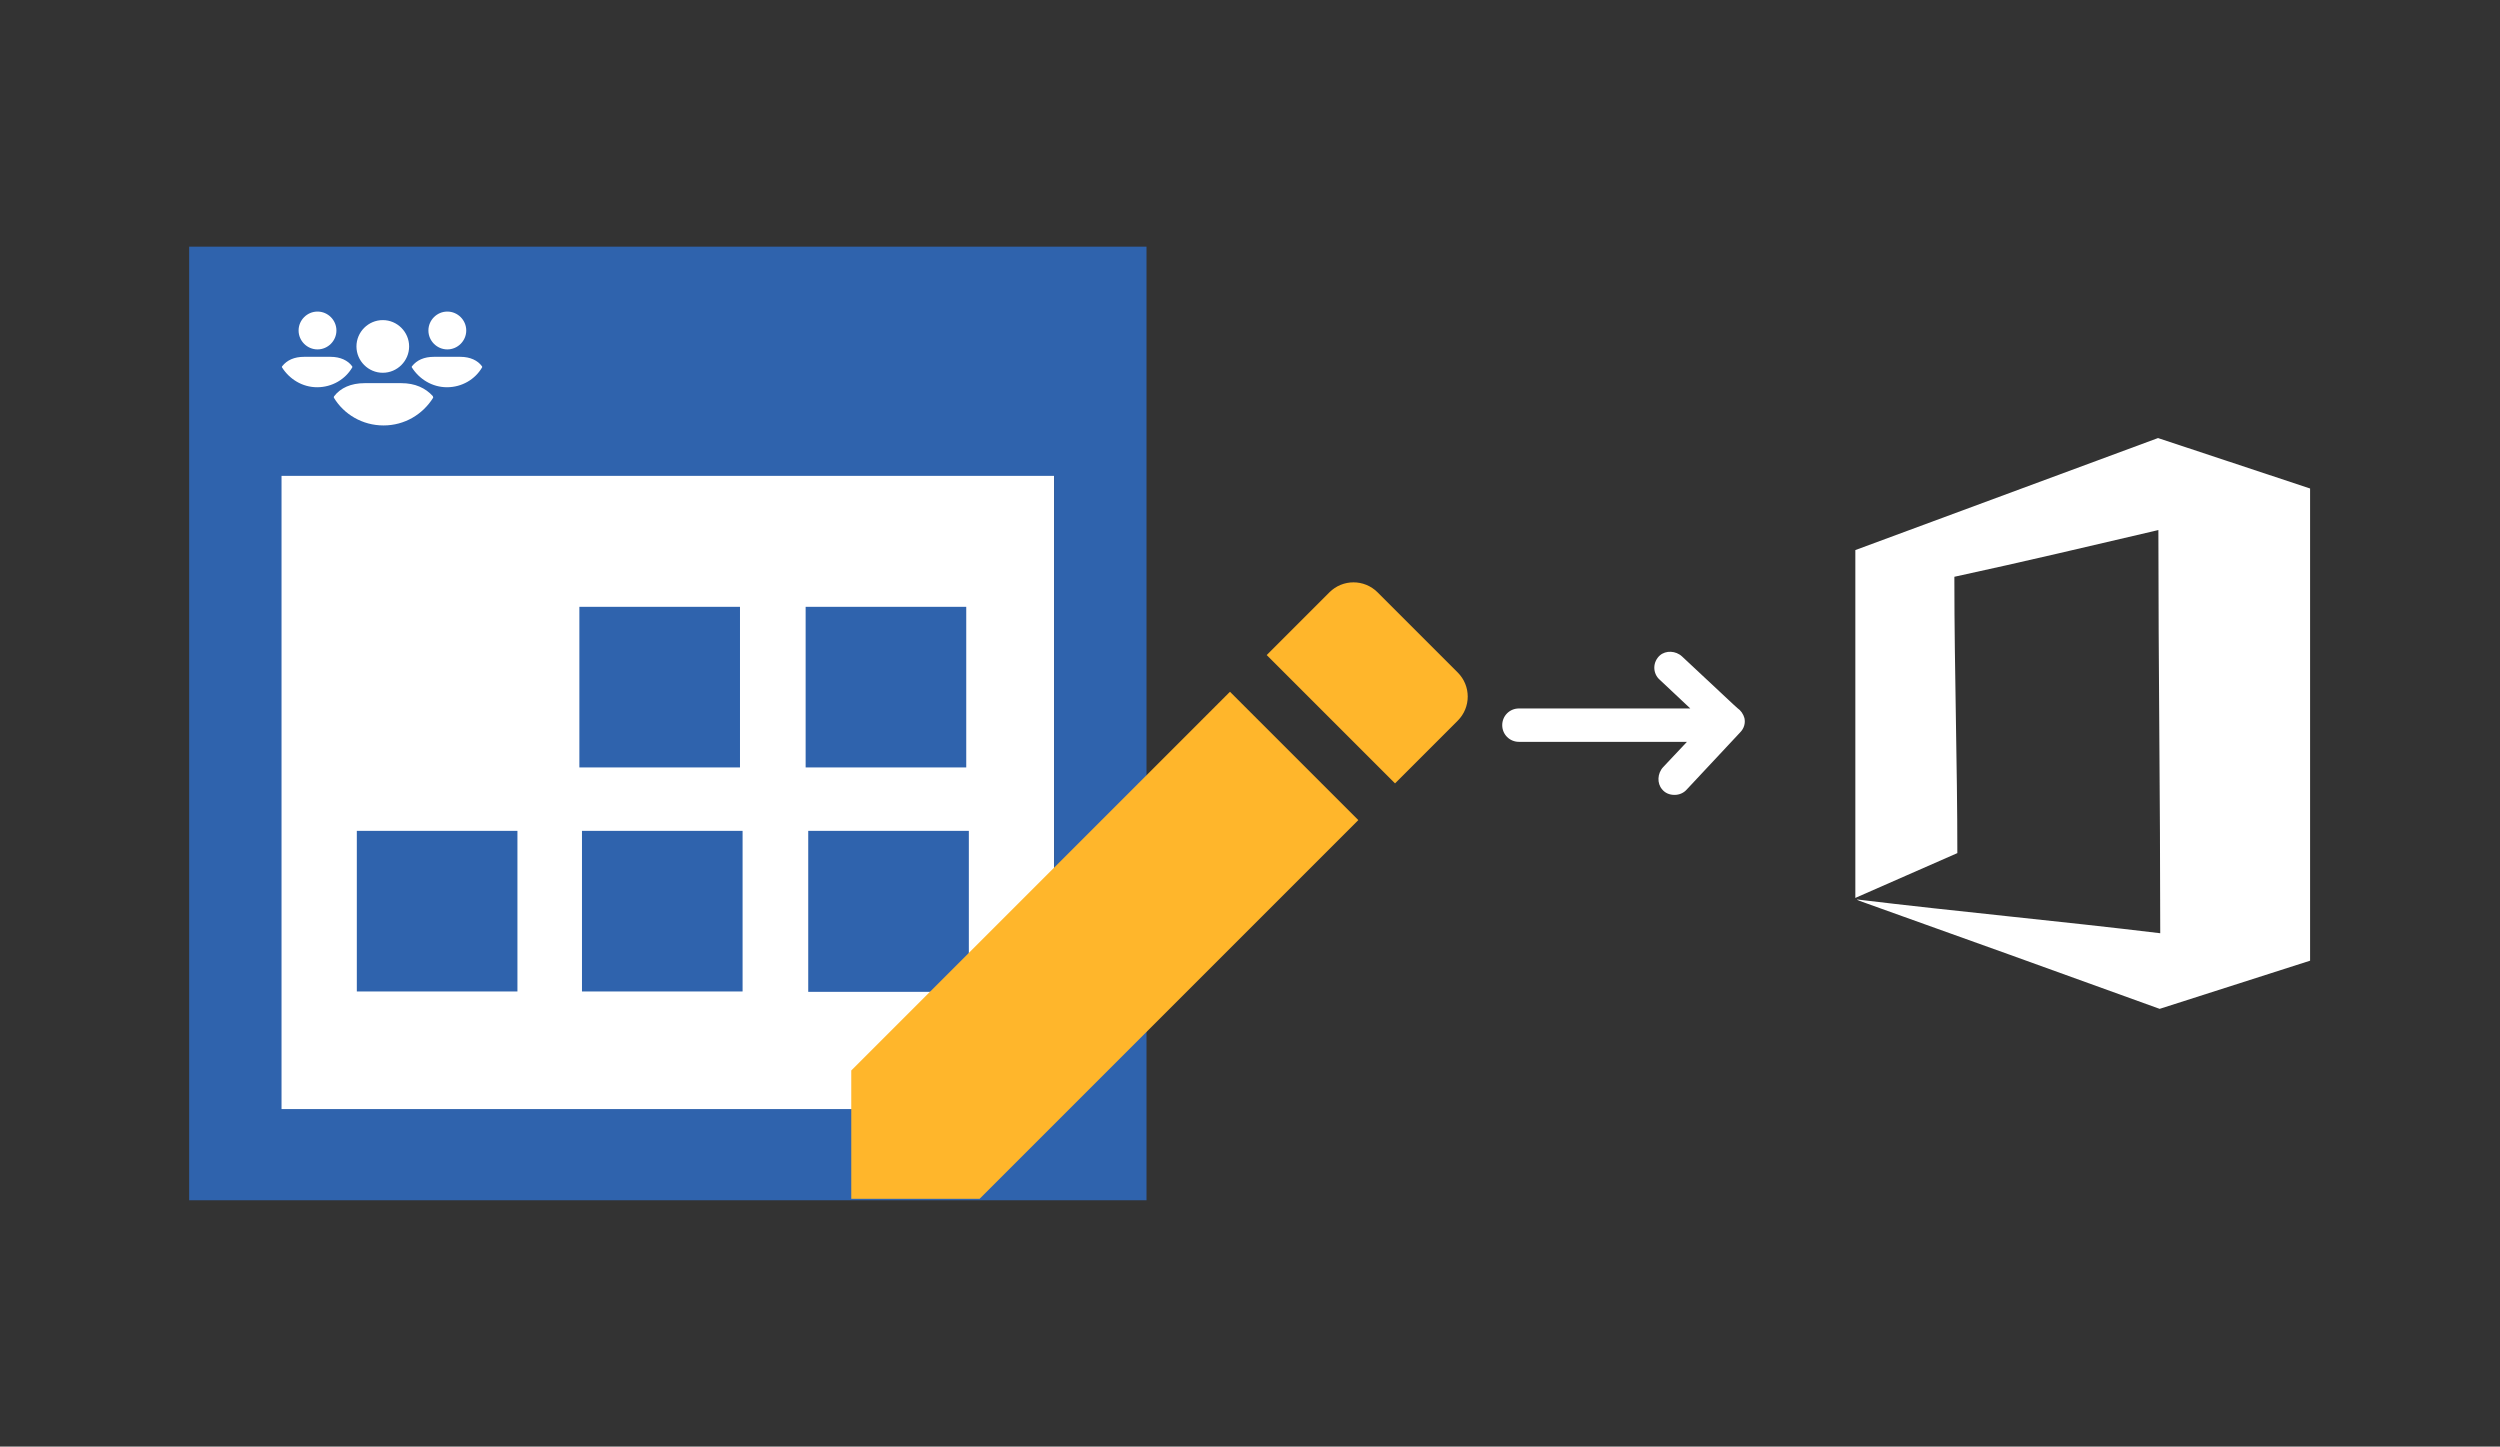
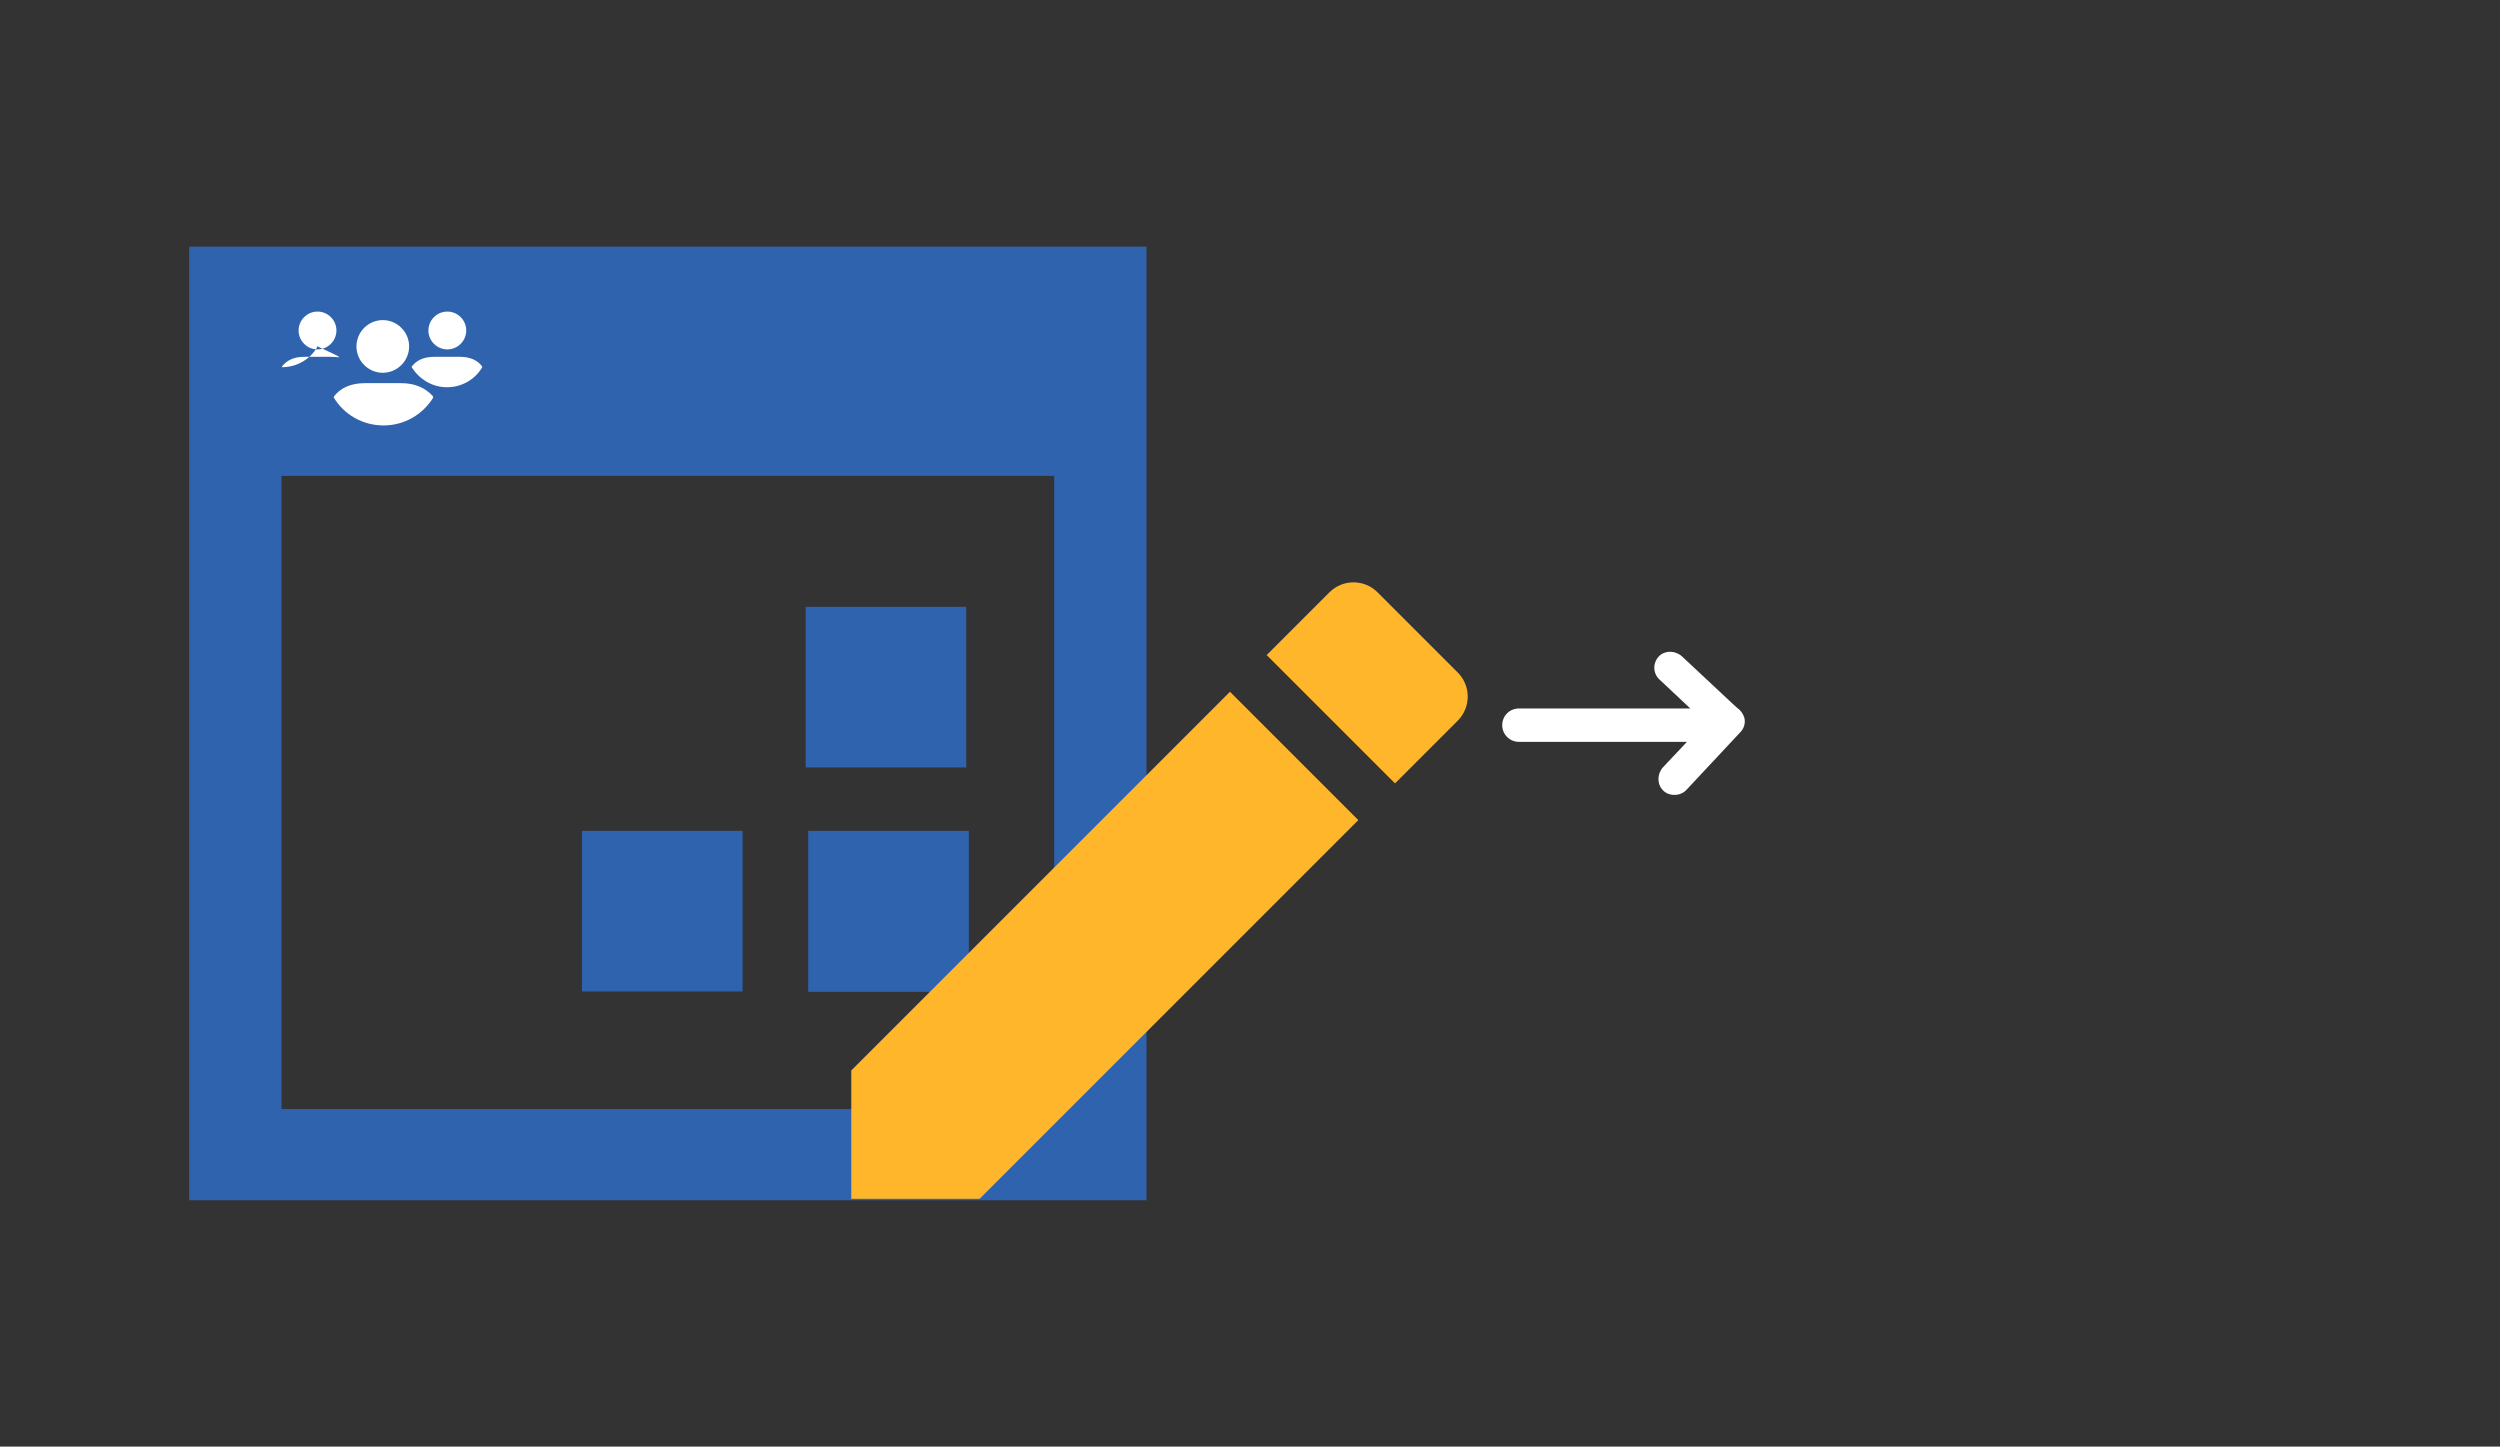
<svg xmlns="http://www.w3.org/2000/svg" version="1.1" id="Layer_1" x="0px" y="0px" viewBox="0 0 674 390" style="enable-background:new 0 0 674 390;" xml:space="preserve">
  <rect x="0" y="0" width="674" height="390" fill="#333333" stroke="none" />
  <style type="text/css">
	.st0{fill-rule:evenodd;clip-rule:evenodd;fill:#FFFFFF;}
	.st1{fill-rule:evenodd;clip-rule:evenodd;fill:#D4D4D4;}
	.st2{fill-rule:evenodd;clip-rule:evenodd;fill:#3669D6;}
	.st3{fill-rule:evenodd;clip-rule:evenodd;fill:#3A81F4;}
	.st4{fill-rule:evenodd;clip-rule:evenodd;fill:#FAFAFA;}
	.st5{fill-rule:evenodd;clip-rule:evenodd;fill:#E0E0E0;}
	.st6{fill:#F7F7F7;}
	.st7{fill:#594165;}
	.st8{fill:#FFFFFF;}
	.st9{fill:#2F63AD;}
	.st10{fill:#FFFFFF;stroke:#FFFFFF;stroke-miterlimit:10;}
	.st11{fill:#F2F2F2;}
	.st12{fill:#F14336;}
	.st13{fill:#D32E2A;}
	.st14{fill:#FFB62B;}
	.st15{fill:#F4F7FB;}
	.st16{fill:#E5E5E5;}
	.st17{fill-rule:evenodd;clip-rule:evenodd;fill:#8E8E8E;}
	.st18{fill:#8E8E8E;}
	.st19{fill:#FBBB00;}
	.st20{fill:#518EF8;}
	.st21{fill:#28B446;}
	.st22{fill:#F6961C;}
	.st23{fill:#036EB1;}
	.st24{fill:#249FBD;}
	.st25{fill:#D62C5D;}
	.st26{fill:#4C368B;}
	.st27{fill-rule:evenodd;clip-rule:evenodd;fill:#594165;}
	.st28{fill-rule:evenodd;clip-rule:evenodd;fill:#2F63AD;}
	.st29{opacity:0.5;fill:#FFFFFF;}
	.st30{opacity:0.5;}
	.st31{fill:#EDEDED;}
	.st32{fill:#A3C53A;}
	.st33{fill:url(#SVGID_1_);}
	.st34{opacity:0.2;fill:#56C7DA;enable-background:new    ;}
	.st35{fill:url(#SVGID_2_);}
	.st36{fill:url(#SVGID_3_);}
	.st37{fill:url(#SVGID_4_);}
	.st38{fill:url(#SVGID_5_);}
	.st39{fill:url(#SVGID_6_);}
	.st40{fill:url(#SVGID_7_);}
	.st41{fill:url(#SVGID_8_);}
	.st42{fill:url(#SVGID_9_);}
	.st43{fill:url(#SVGID_10_);}
	.st44{fill:url(#SVGID_11_);}
	.st45{fill:url(#SVGID_12_);}
	.st46{fill-rule:evenodd;clip-rule:evenodd;fill:#E5E5E5;}
	.st47{fill-rule:evenodd;clip-rule:evenodd;fill:#606161;}
</style>
  <g>
-     <path class="st8" d="M581.8,118.1l-81.6,30.2v93.8c0.1-0.1,0.3-0.1,0.4-0.2c9-4,18.1-7.9,27.1-11.9c0-24-0.8-49.5-0.8-73.5   c0-0.3,0-0.6,0-1c19.4-4.2,37-8.4,55-12.6c0,36.1,0.5,72.5,0.5,108.7c-27.3-3.3-54.4-5.8-81.7-9.1c0,0.1,0,0.1,0,0.1   c0.3,0.1,0.4,0.2,0.7,0.3c26.9,9.6,53.8,19.3,80.6,29c0.1,0,0.1,0,0.2,0.1l40.6-13V131.7L581.8,118.1z" />
    <path class="st8" d="M468.4,190.9l-1.1-1l0,0L453.5,177c-1.7-1.6-4.4-1.7-6-0.3c-0.9,0.8-1.5,2-1.5,3.3c0,1.2,0.5,2.4,1.4,3.2   l8.3,7.8h-46.2c-2.5,0-4.5,2-4.5,4.5s2,4.5,4.5,4.5h45.3l-6.4,6.8c-1.6,1.7-1.7,4.4-0.3,6c0.8,1,2,1.5,3.3,1.5c0,0,0.1,0,0.1,0   c1.2,0,2.4-0.5,3.2-1.4l14.4-15.4c1.1-1.1,1.5-2.5,1.2-3.9C470,192.5,469.3,191.5,468.4,190.9z" />
    <g>
      <g>
-         <rect x="74.5" y="126.4" class="st8" width="209.7" height="175.7" />
-         <rect x="156.2" y="163.6" class="st9" width="43.3" height="43.3" />
        <rect x="217.2" y="163.6" class="st9" width="43.3" height="43.3" />
-         <rect x="96.2" y="224" class="st9" width="43.3" height="43.3" />
        <rect x="156.9" y="224" class="st9" width="43.3" height="43.3" />
        <path class="st9" d="M51,66.5c0,85.9,0,171.7,0,257.1c55.5,0,110.9,0,166.2,0h67h22.9h2V299v-73.7v-18.4c0-46.8,0-93.6,0-140.4     C223,66.5,137.1,66.5,51,66.5z M284.2,206.9V299h-17.8h-49.2c-47,0-94.1,0-141.3,0c0-56.7,0-113.4,0-170.7     c69.1,0,138.5,0,208.3,0C284.2,154.4,284.2,180.6,284.2,206.9L284.2,206.9z" />
        <polygon class="st9" points="261.2,224 217.9,224 217.9,224 217.9,267.4 261.2,267.4 261.2,224    " />
      </g>
      <path class="st14" d="M229.5,288.6v34.6h34.6l102.1-102.1l-34.6-34.6L229.5,288.6z M393,194.3c3.6-3.6,3.6-9.4,0-13l-21.6-21.6    c-3.6-3.6-9.4-3.6-13,0l-16.9,16.9l34.6,34.6L393,194.3z" />
-       <path class="st8" d="M96.1,93.4c0-3.9,3.2-7.1,7.1-7.1s7.1,3.2,7.1,7.1c0,3.9-3.2,7.1-7.1,7.1S96.1,97.3,96.1,93.4z M108.2,103.3    h-9.9c-3.7,0-6.5,1.3-8.2,3.5c-0.1,0.1-0.1,0.2-0.1,0.4c2.7,4.5,7.7,7.5,13.4,7.5s10.6-3,13.4-7.5c0-0.1-0.1-0.2-0.1-0.4    C114.7,104.6,111.9,103.3,108.2,103.3z M120.6,94.2c2.8,0,5.1-2.3,5.1-5.1s-2.3-5.1-5.1-5.1s-5.1,2.3-5.1,5.1    S117.8,94.2,120.6,94.2z M124.1,96.2H117c-2.7,0-4.6,0.9-5.9,2.5c-0.1,0.1-0.1,0.2-0.1,0.3c2,3.2,5.5,5.4,9.5,5.4    c4,0,7.6-2.1,9.5-5.4c0-0.1,0-0.2-0.1-0.3C128.8,97.2,126.8,96.2,124.1,96.2z M85.6,94.2c2.8,0,5.1-2.3,5.1-5.1s-2.3-5.1-5.1-5.1    c-2.8,0-5.1,2.3-5.1,5.1S82.8,94.2,85.6,94.2z M89.1,96.2h-7.1c-2.7,0-4.6,0.9-5.9,2.5c-0.1,0.1-0.1,0.2-0.1,0.3    c2,3.2,5.5,5.4,9.5,5.4c4,0,7.6-2.1,9.5-5.4c0-0.1,0-0.2-0.1-0.3C93.8,97.2,91.8,96.2,89.1,96.2z" />
+       <path class="st8" d="M96.1,93.4c0-3.9,3.2-7.1,7.1-7.1s7.1,3.2,7.1,7.1c0,3.9-3.2,7.1-7.1,7.1S96.1,97.3,96.1,93.4z M108.2,103.3    h-9.9c-3.7,0-6.5,1.3-8.2,3.5c-0.1,0.1-0.1,0.2-0.1,0.4c2.7,4.5,7.7,7.5,13.4,7.5s10.6-3,13.4-7.5c0-0.1-0.1-0.2-0.1-0.4    C114.7,104.6,111.9,103.3,108.2,103.3z M120.6,94.2c2.8,0,5.1-2.3,5.1-5.1s-2.3-5.1-5.1-5.1s-5.1,2.3-5.1,5.1    S117.8,94.2,120.6,94.2z M124.1,96.2H117c-2.7,0-4.6,0.9-5.9,2.5c-0.1,0.1-0.1,0.2-0.1,0.3c2,3.2,5.5,5.4,9.5,5.4    c4,0,7.6-2.1,9.5-5.4c0-0.1,0-0.2-0.1-0.3C128.8,97.2,126.8,96.2,124.1,96.2z M85.6,94.2c2.8,0,5.1-2.3,5.1-5.1s-2.3-5.1-5.1-5.1    c-2.8,0-5.1,2.3-5.1,5.1S82.8,94.2,85.6,94.2z M89.1,96.2h-7.1c-2.7,0-4.6,0.9-5.9,2.5c-0.1,0.1-0.1,0.2-0.1,0.3    c4,0,7.6-2.1,9.5-5.4c0-0.1,0-0.2-0.1-0.3C93.8,97.2,91.8,96.2,89.1,96.2z" />
    </g>
  </g>
</svg>